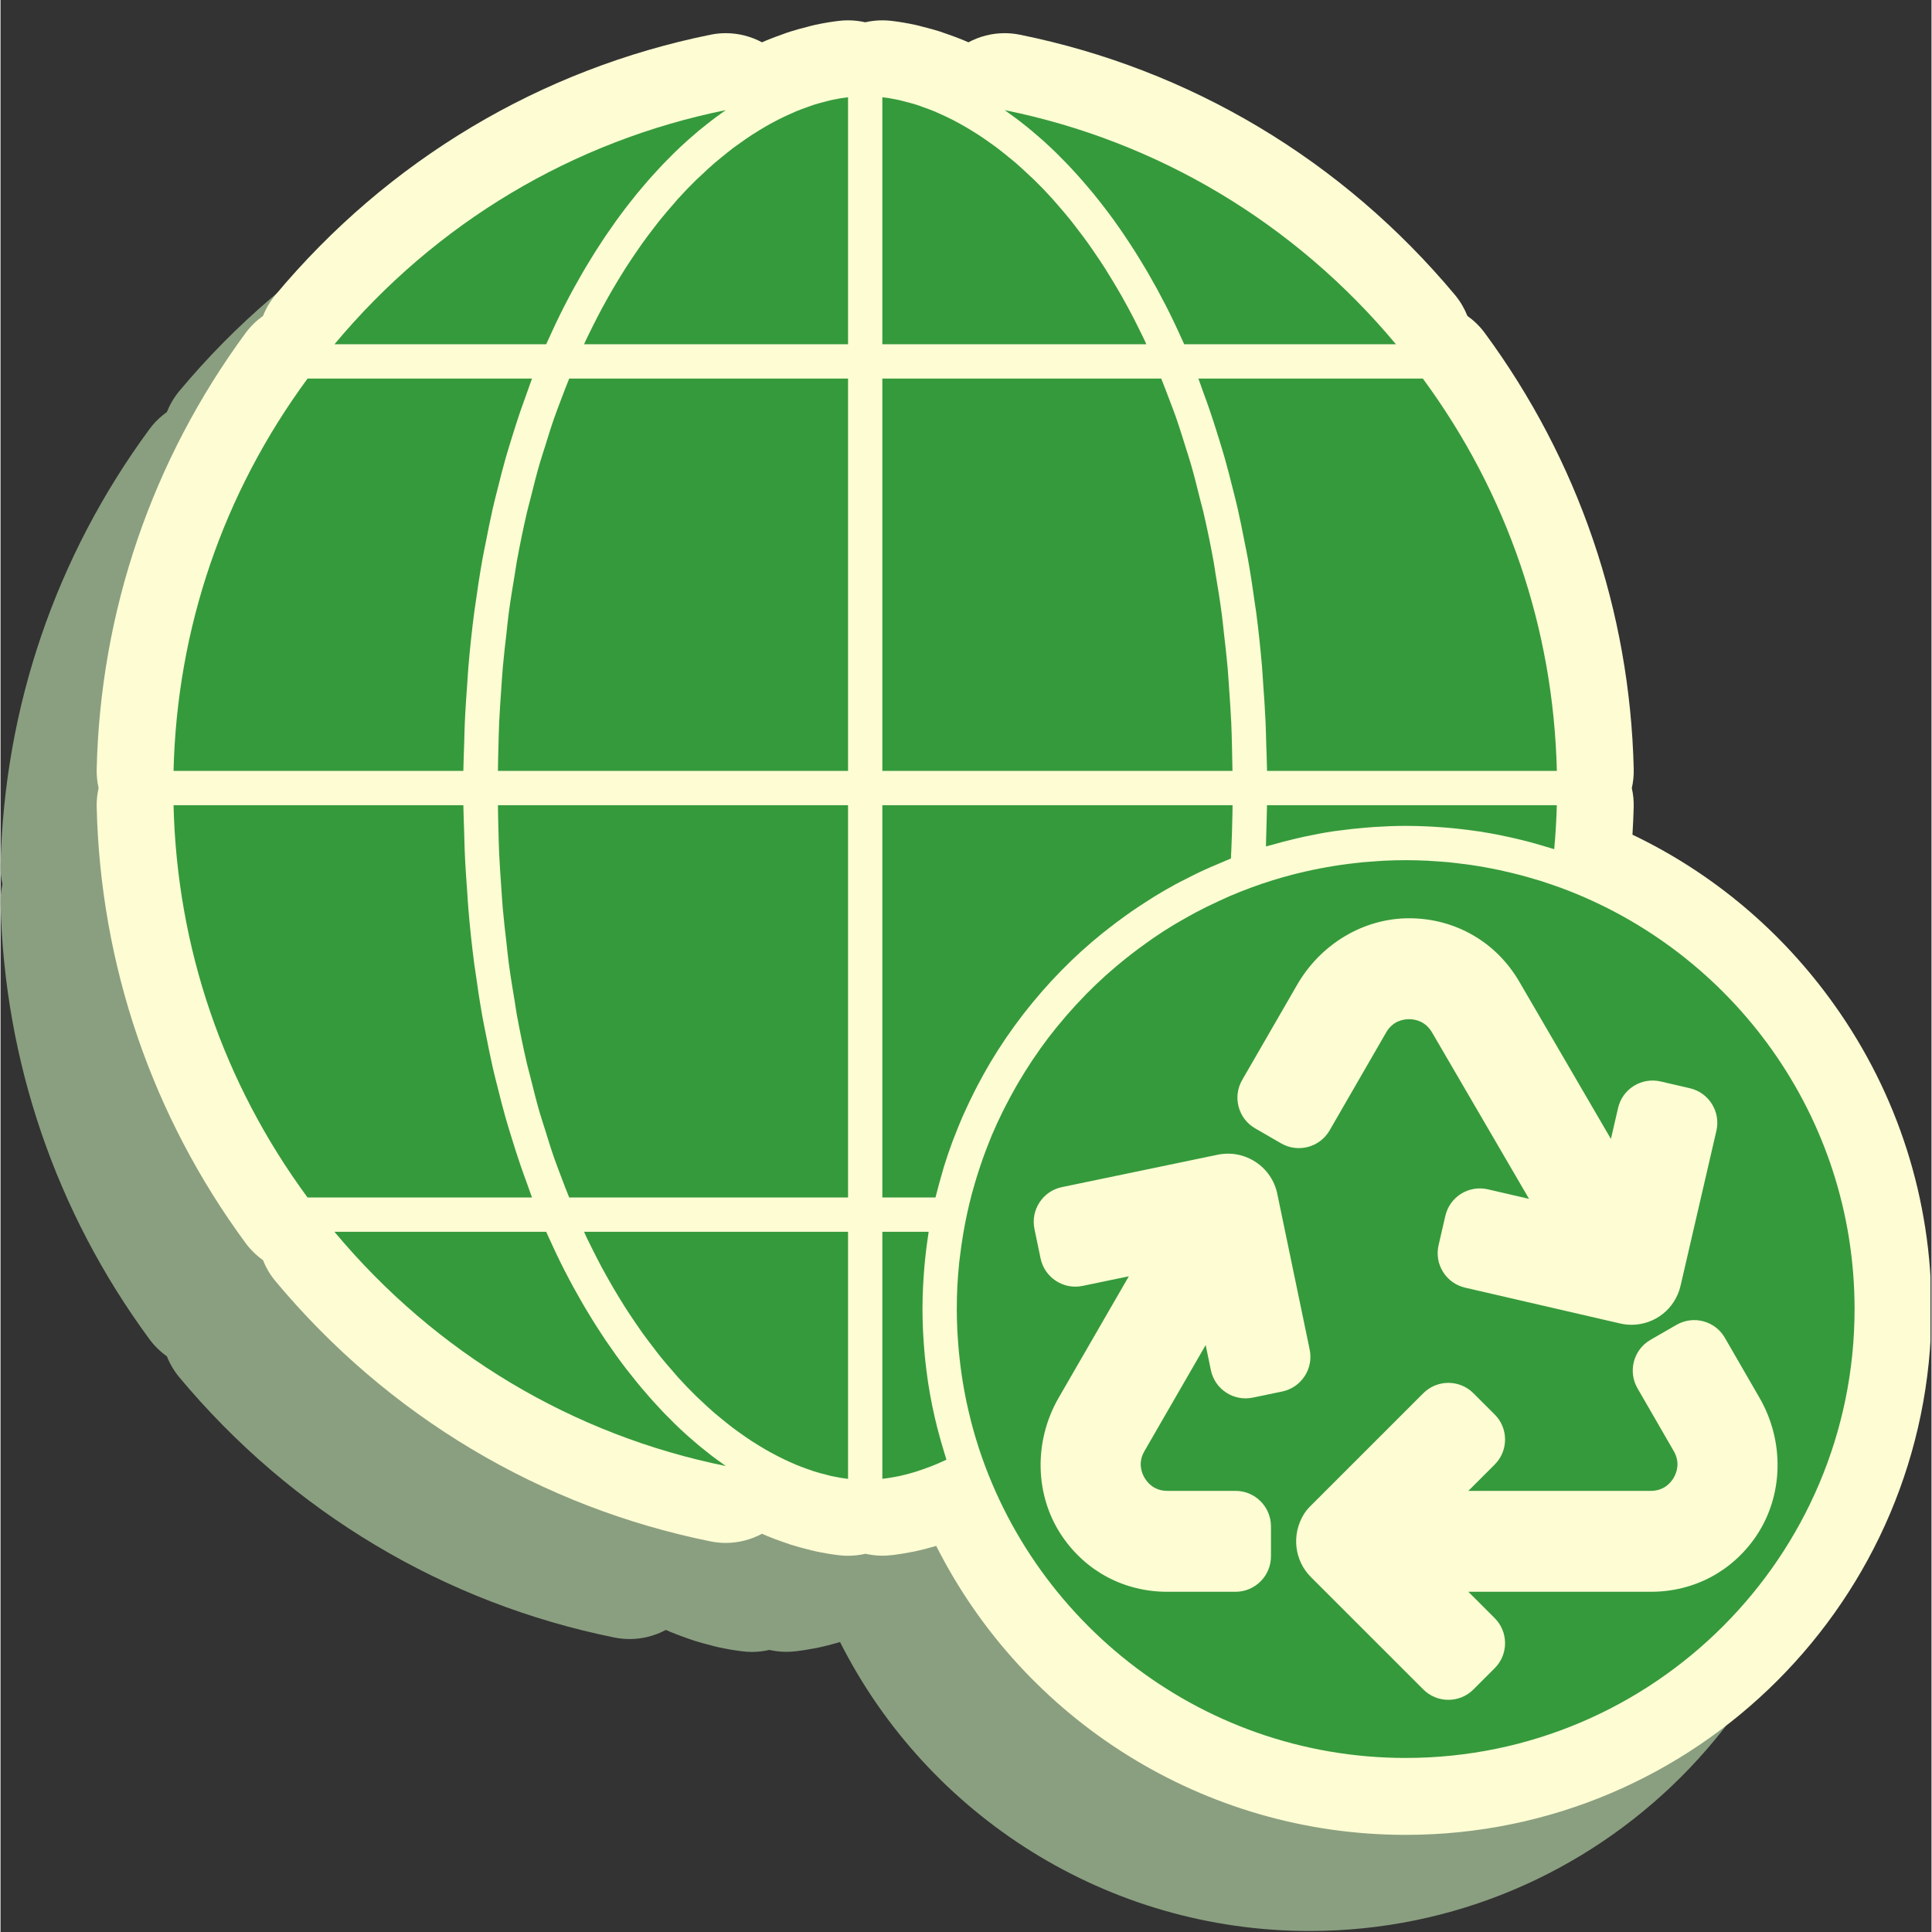
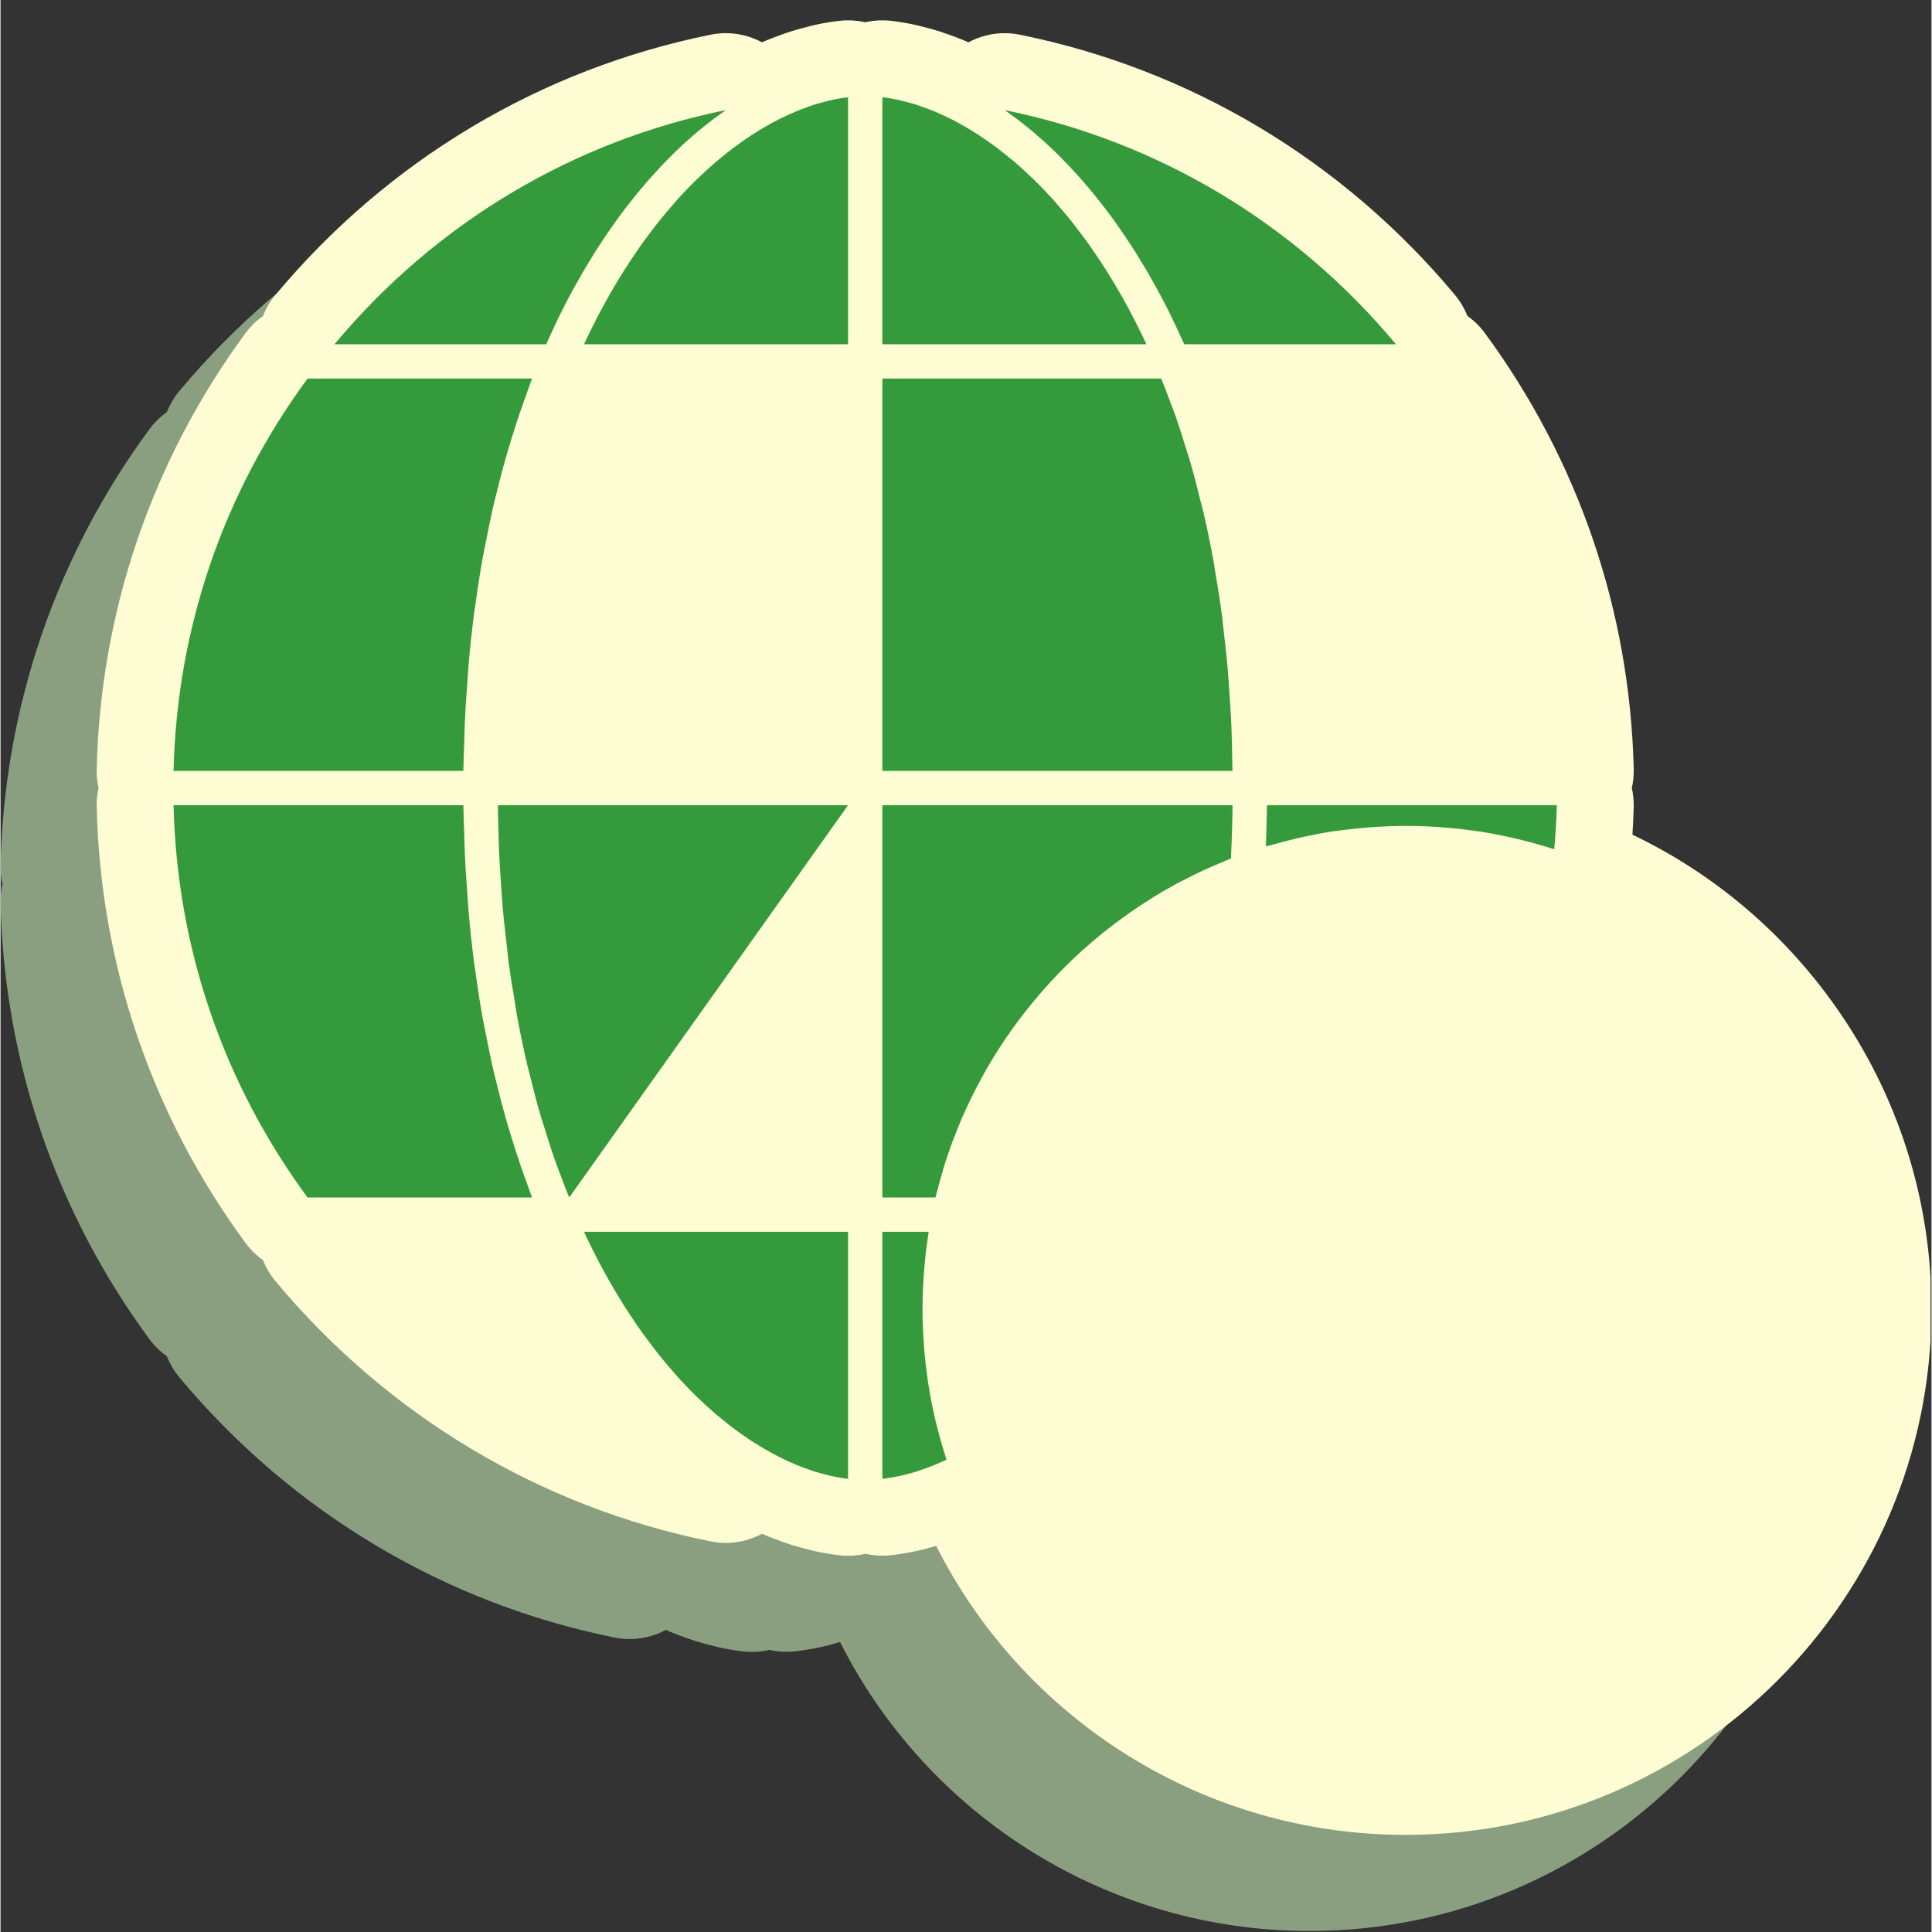
<svg xmlns="http://www.w3.org/2000/svg" width="300" zoomAndPan="magnify" viewBox="0 0 224.88 225" height="300" preserveAspectRatio="xMidYMid meet" version="1.2">
  <rect x="0" y="0" width="224.88" height="225" fill="#333333" stroke="none" />
  <defs>
    <clipPath id="eee473b025">
      <path d="M 0 13 L 214 13 L 214 224.938 L 0 224.938 Z M 0 13 " />
    </clipPath>
    <clipPath id="f91b5aa831">
      <path d="M 11 2.309 L 224.762 2.309 L 224.762 214 L 11 214 Z M 11 2.309 " />
    </clipPath>
  </defs>
  <g id="372384fd57">
    <g clip-rule="nonzero" clip-path="url(#eee473b025)">
      <path style=" stroke:none;fill-rule:nonzero;fill:#8a9f80;fill-opacity:1;" d="M 152.449 224.883 C 128.984 224.883 108.012 211.535 97.77 191.227 C 97.707 191.246 97.641 191.27 97.578 191.285 C 96.785 191.52 96.008 191.715 95.262 191.875 C 95.082 191.914 94.91 191.945 94.738 191.973 C 94.125 192.094 93.5 192.195 92.887 192.273 C 92.777 192.285 92.664 192.301 92.547 192.312 L 92.516 192.316 C 92.184 192.352 91.852 192.371 91.523 192.371 C 90.852 192.371 90.188 192.297 89.539 192.148 C 88.875 192.301 88.195 192.383 87.508 192.383 C 87.164 192.383 86.816 192.363 86.473 192.32 C 85.566 192.215 84.625 192.059 83.664 191.848 C 83.305 191.77 83.02 191.691 82.828 191.641 L 82.758 191.621 C 82.18 191.477 81.551 191.312 80.852 191.094 C 80.555 191 80.25 190.891 79.945 190.781 L 79.77 190.715 C 79.281 190.543 78.691 190.328 78.059 190.07 C 77.867 189.988 77.68 189.902 77.488 189.82 C 76.207 190.504 74.762 190.883 73.27 190.883 C 72.68 190.883 72.082 190.824 71.484 190.703 C 61.629 188.707 52.27 185.09 43.672 179.953 C 35.035 174.797 27.344 168.215 20.816 160.391 C 20.199 159.648 19.719 158.824 19.375 157.953 C 18.605 157.41 17.918 156.742 17.348 155.969 C 6.445 141.152 0.445 123.59 0.004 105.188 C -0.016 104.434 0.062 103.691 0.227 102.973 C 0.062 102.254 -0.016 101.512 0.004 100.758 C 0.445 82.352 6.445 64.793 17.348 49.977 C 17.918 49.199 18.605 48.535 19.375 47.988 C 19.719 47.121 20.199 46.293 20.816 45.551 C 27.344 37.73 35.035 31.148 43.672 25.992 C 52.273 20.855 61.629 17.238 71.488 15.242 C 72.082 15.121 72.68 15.062 73.27 15.062 C 74.762 15.062 76.203 15.438 77.484 16.121 C 77.676 16.039 77.867 15.953 78.059 15.875 C 78.695 15.613 79.285 15.398 79.773 15.227 L 79.934 15.168 C 80.242 15.059 80.551 14.945 80.855 14.852 C 81.543 14.633 82.176 14.469 82.758 14.324 L 82.828 14.305 C 83.02 14.254 83.305 14.172 83.664 14.098 C 84.621 13.887 85.566 13.727 86.473 13.621 C 86.816 13.582 87.164 13.562 87.508 13.562 C 88.184 13.562 88.855 13.641 89.504 13.789 C 90.156 13.641 90.828 13.562 91.504 13.562 C 91.848 13.562 92.191 13.582 92.539 13.621 C 93.441 13.727 94.387 13.887 95.348 14.098 C 95.703 14.172 95.988 14.254 96.176 14.305 L 96.246 14.32 C 96.84 14.469 97.473 14.633 98.164 14.852 C 98.457 14.945 98.762 15.055 99.062 15.164 L 99.238 15.227 C 99.727 15.398 100.316 15.613 100.953 15.875 C 101.145 15.953 101.332 16.039 101.527 16.121 C 102.809 15.438 104.25 15.062 105.742 15.062 C 106.332 15.062 106.93 15.121 107.523 15.242 C 117.379 17.238 126.738 20.855 135.34 25.992 C 143.977 31.148 151.664 37.73 158.195 45.551 C 158.812 46.293 159.293 47.121 159.637 47.992 C 160.402 48.535 161.09 49.199 161.664 49.977 C 172.57 64.793 178.566 82.355 179.008 100.758 C 179.027 101.512 178.949 102.258 178.785 102.98 C 178.949 103.703 179.023 104.453 179.004 105.211 C 178.977 106.258 178.926 107.328 178.859 108.402 C 188.234 112.887 196.297 119.672 202.395 128.254 C 209.781 138.648 213.684 150.887 213.684 163.648 C 213.684 197.414 186.215 224.883 152.449 224.883 " />
    </g>
    <g clip-rule="nonzero" clip-path="url(#f91b5aa831)">
      <path style=" stroke:none;fill-rule:nonzero;fill:#fdfcd3;fill-opacity:1;" d="M 213.59 117.059 C 207.492 108.477 199.43 101.691 190.055 97.207 C 190.121 96.129 190.172 95.062 190.199 94.016 C 190.223 93.258 190.145 92.508 189.98 91.785 C 190.145 91.062 190.223 90.316 190.203 89.562 C 189.762 71.16 183.766 53.598 172.859 38.781 C 172.289 38.004 171.602 37.34 170.836 36.793 C 170.488 35.926 170.008 35.098 169.391 34.355 C 162.859 26.535 155.172 19.953 146.535 14.793 C 137.934 9.656 128.578 6.043 118.719 4.043 C 118.125 3.922 117.527 3.863 116.938 3.863 C 115.445 3.863 114.004 4.242 112.723 4.926 C 112.531 4.844 112.34 4.758 112.148 4.68 C 111.512 4.418 110.926 4.203 110.434 4.031 L 110.258 3.969 C 109.957 3.855 109.656 3.75 109.359 3.656 C 108.668 3.438 108.035 3.273 107.441 3.125 L 107.371 3.109 C 107.184 3.055 106.898 2.977 106.543 2.898 C 105.582 2.691 104.641 2.531 103.734 2.426 C 103.387 2.387 103.043 2.367 102.699 2.367 C 102.023 2.367 101.355 2.445 100.703 2.594 C 100.051 2.445 99.379 2.367 98.703 2.367 C 98.359 2.367 98.016 2.387 97.668 2.426 C 96.766 2.531 95.82 2.691 94.859 2.898 C 94.504 2.977 94.215 3.059 94.023 3.109 L 93.953 3.129 C 93.371 3.273 92.738 3.438 92.051 3.656 C 91.746 3.75 91.438 3.859 91.129 3.973 L 90.973 4.031 C 90.48 4.203 89.891 4.418 89.254 4.68 C 89.066 4.758 88.875 4.844 88.68 4.926 C 87.398 4.242 85.957 3.863 84.465 3.863 C 83.875 3.863 83.277 3.922 82.684 4.043 C 72.828 6.043 63.469 9.656 54.867 14.793 C 46.23 19.953 38.543 26.535 32.012 34.355 C 31.395 35.098 30.914 35.926 30.57 36.793 C 29.805 37.34 29.117 38.004 28.543 38.781 C 17.641 53.598 11.641 71.156 11.199 89.562 C 11.18 90.312 11.258 91.055 11.422 91.777 C 11.258 92.496 11.18 93.238 11.199 93.988 C 11.641 112.395 17.641 129.953 28.543 144.77 C 29.117 145.547 29.805 146.211 30.57 146.758 C 30.914 147.629 31.395 148.453 32.012 149.195 C 38.543 157.02 46.23 163.598 54.867 168.758 C 63.469 173.895 72.828 177.512 82.684 179.508 C 83.277 179.629 83.875 179.688 84.465 179.688 C 85.957 179.688 87.402 179.309 88.684 178.621 C 88.875 178.707 89.062 178.793 89.254 178.871 C 89.887 179.133 90.477 179.348 90.965 179.52 L 91.141 179.582 C 91.445 179.695 91.75 179.801 92.047 179.895 C 92.746 180.117 93.375 180.281 93.953 180.426 L 94.023 180.441 C 94.215 180.496 94.504 180.574 94.859 180.652 C 95.82 180.859 96.766 181.02 97.668 181.125 C 98.016 181.168 98.359 181.184 98.703 181.184 C 99.391 181.184 100.07 181.105 100.734 180.953 C 101.383 181.098 102.047 181.176 102.719 181.176 C 103.047 181.176 103.379 181.156 103.711 181.117 L 103.742 181.117 C 103.859 181.105 103.973 181.09 104.082 181.078 C 104.695 180.996 105.32 180.898 105.938 180.777 C 106.105 180.746 106.281 180.715 106.457 180.68 C 107.203 180.52 107.98 180.324 108.773 180.09 C 108.836 180.07 108.902 180.051 108.969 180.031 C 119.207 200.34 140.18 213.688 163.645 213.688 C 197.41 213.688 224.879 186.219 224.879 152.453 C 224.879 139.691 220.977 127.453 213.59 117.059 " />
    </g>
-     <path style=" stroke:none;fill-rule:nonzero;fill:#359a3c;fill-opacity:1;" d="M 192.195 185.379 L 170.945 185.379 L 174.008 188.441 C 174.789 189.223 175.219 190.258 175.219 191.363 C 175.219 192.465 174.789 193.5 174.008 194.281 L 171.535 196.754 C 170.73 197.559 169.676 197.961 168.617 197.961 C 167.559 197.961 166.504 197.559 165.699 196.754 L 152.602 183.66 C 150.68 181.734 150.336 178.742 151.766 176.379 C 152.027 175.945 152.336 175.613 152.574 175.375 L 165.699 162.254 C 167.309 160.645 169.926 160.645 171.535 162.254 L 174.008 164.727 C 174.789 165.504 175.219 166.543 175.219 167.645 C 175.219 168.75 174.789 169.785 174.008 170.566 L 170.945 173.625 L 192.195 173.625 C 193.746 173.625 194.535 172.66 194.867 172.082 C 195.199 171.508 195.641 170.34 194.867 169 L 190.641 161.68 C 189.504 159.707 190.18 157.176 192.152 156.039 L 195.18 154.293 C 196.137 153.742 197.25 153.594 198.312 153.879 C 199.379 154.164 200.27 154.848 200.82 155.805 L 204.852 162.785 C 207.801 167.895 207.637 174.234 204.438 178.93 C 201.641 183.031 197.18 185.379 192.195 185.379 Z M 133.219 172.082 C 133.551 172.66 134.34 173.625 135.891 173.625 L 143.828 173.625 C 146.105 173.625 147.957 175.48 147.957 177.754 L 147.957 181.25 C 147.957 183.527 146.105 185.379 143.828 185.379 L 135.891 185.379 C 130.906 185.379 126.441 183.031 123.648 178.93 C 120.445 174.234 120.285 167.895 123.23 162.785 L 131.402 148.637 L 126.008 149.758 C 123.777 150.219 121.59 148.781 121.125 146.555 L 120.414 143.133 C 120.191 142.055 120.398 140.949 121.004 140.027 C 121.609 139.105 122.535 138.473 123.617 138.25 L 141.746 134.48 C 143.277 134.16 144.852 134.461 146.164 135.32 C 147.477 136.18 148.379 137.504 148.695 139.039 L 152.465 157.172 C 152.688 158.25 152.48 159.352 151.875 160.273 C 151.27 161.199 150.344 161.828 149.262 162.055 L 145.84 162.766 C 144.758 162.988 143.656 162.781 142.734 162.176 C 141.812 161.57 141.18 160.641 140.957 159.562 L 140.352 156.645 L 133.219 169 C 132.445 170.34 132.887 171.508 133.219 172.082 Z M 144.605 125.77 L 151 114.695 C 153.75 109.926 158.734 106.957 164 106.941 L 164.043 106.941 C 169.41 106.941 174.211 109.711 176.895 114.359 L 187.547 132.641 L 188.379 129.039 C 188.625 127.965 189.277 127.051 190.215 126.465 C 191.152 125.883 192.258 125.699 193.332 125.945 L 196.738 126.734 C 198.957 127.246 200.344 129.469 199.832 131.688 L 195.66 149.727 C 195.039 152.41 192.688 154.285 189.938 154.285 C 189.488 154.285 189.043 154.23 188.609 154.129 L 170.566 149.961 C 169.492 149.711 168.578 149.059 167.996 148.125 C 167.41 147.188 167.227 146.082 167.477 145.008 L 168.262 141.602 C 168.512 140.527 169.164 139.613 170.098 139.027 C 171.035 138.445 172.145 138.262 173.215 138.508 L 178.012 139.617 L 166.727 120.258 C 165.941 118.898 164.707 118.695 164.043 118.695 C 163.375 118.695 162.145 118.895 161.371 120.238 L 154.785 131.648 C 153.648 133.617 151.117 134.297 149.145 133.16 L 146.117 131.41 C 145.16 130.859 144.477 129.969 144.191 128.902 C 143.906 127.84 144.055 126.727 144.605 125.77 Z M 181.684 103.383 C 181.531 103.328 181.379 103.281 181.227 103.223 C 180.617 103.008 180.004 102.797 179.383 102.598 C 179.129 102.52 178.875 102.445 178.621 102.371 C 178.09 102.211 177.559 102.059 177.02 101.918 C 176.73 101.84 176.438 101.77 176.145 101.695 C 175.637 101.57 175.125 101.453 174.609 101.34 C 174.301 101.273 173.992 101.211 173.68 101.152 C 173.172 101.051 172.66 100.961 172.145 100.875 C 171.832 100.824 171.516 100.773 171.203 100.727 C 170.68 100.652 170.152 100.586 169.625 100.527 C 169.316 100.492 169.012 100.453 168.703 100.422 C 168.133 100.367 167.559 100.328 166.984 100.293 C 166.715 100.277 166.449 100.25 166.184 100.238 C 165.34 100.199 164.496 100.176 163.645 100.176 C 162.805 100.176 161.973 100.199 161.141 100.238 C 160.879 100.25 160.621 100.273 160.359 100.289 C 159.785 100.324 159.211 100.367 158.641 100.418 C 158.348 100.449 158.059 100.48 157.766 100.516 C 157.223 100.574 156.684 100.645 156.145 100.719 C 155.855 100.762 155.57 100.805 155.289 100.852 C 154.73 100.941 154.176 101.043 153.621 101.148 C 153.371 101.199 153.117 101.246 152.867 101.297 C 152.234 101.43 151.609 101.578 150.984 101.73 C 150.824 101.773 150.66 101.809 150.496 101.852 C 148.871 102.273 147.277 102.77 145.719 103.344 C 144.848 103.66 143.988 104.004 143.141 104.367 C 142.727 104.547 142.316 104.738 141.91 104.926 C 141.41 105.156 140.914 105.391 140.422 105.633 C 140.008 105.84 139.594 106.051 139.184 106.27 C 138.652 106.555 138.129 106.848 137.609 107.148 C 137.281 107.34 136.945 107.523 136.621 107.719 C 135.812 108.207 135.023 108.719 134.25 109.25 C 133.984 109.43 133.73 109.621 133.469 109.805 C 132.883 110.219 132.309 110.645 131.742 111.082 C 131.496 111.273 131.254 111.461 131.012 111.656 C 130.34 112.195 129.68 112.746 129.039 113.316 C 128.941 113.402 128.84 113.488 128.742 113.574 C 127.953 114.285 127.188 115.016 126.441 115.77 C 126.398 115.812 126.359 115.859 126.32 115.902 C 125.629 116.605 124.965 117.328 124.316 118.07 C 124.215 118.184 124.113 118.301 124.016 118.418 C 123.359 119.176 122.727 119.953 122.113 120.75 L 122.055 120.824 C 120.777 122.508 119.602 124.266 118.527 126.094 C 118.43 126.262 118.332 126.434 118.234 126.605 C 117.809 127.348 117.402 128.105 117.012 128.871 C 116.918 129.055 116.82 129.234 116.73 129.422 C 116.277 130.332 115.852 131.258 115.453 132.199 C 115.395 132.34 115.344 132.48 115.285 132.621 C 114.969 133.391 114.668 134.172 114.387 134.965 C 114.258 135.32 114.141 135.684 114.02 136.047 C 113.82 136.645 113.633 137.246 113.457 137.852 C 113.344 138.242 113.23 138.629 113.125 139.02 C 112.926 139.766 112.75 140.516 112.582 141.273 C 112.223 142.926 111.941 144.613 111.738 146.324 C 111.711 146.59 111.664 146.855 111.637 147.121 L 111.633 147.203 C 111.547 148.059 111.48 148.918 111.434 149.781 C 111.391 150.664 111.367 151.555 111.367 152.453 L 111.367 152.457 C 111.367 153.297 111.395 154.137 111.43 154.969 C 111.445 155.223 111.465 155.473 111.48 155.727 C 111.52 156.316 111.559 156.902 111.617 157.484 C 111.641 157.762 111.676 158.035 111.707 158.312 C 111.77 158.879 111.84 159.445 111.922 160.012 C 111.957 160.27 112 160.527 112.039 160.785 C 112.137 161.383 112.242 161.977 112.359 162.566 C 112.402 162.781 112.441 162.992 112.484 163.207 C 112.629 163.891 112.789 164.57 112.957 165.242 C 112.984 165.355 113.012 165.469 113.039 165.582 C 118.879 188.074 139.352 204.73 163.645 204.73 C 192.473 204.73 215.922 181.277 215.922 152.453 C 215.922 129.961 201.648 110.746 181.684 103.383 " />
    <path style=" stroke:none;fill-rule:nonzero;fill:#359a3c;fill-opacity:1;" d="M 96.141 11.812 C 95.68 11.93 95.219 12.047 94.746 12.195 C 94.484 12.277 94.219 12.383 93.953 12.477 C 93.527 12.625 93.105 12.781 92.676 12.957 C 92.387 13.078 92.102 13.207 91.812 13.34 C 91.395 13.527 90.977 13.727 90.555 13.941 C 90.258 14.094 89.957 14.254 89.656 14.418 C 89.242 14.648 88.82 14.895 88.398 15.152 C 88.098 15.336 87.797 15.52 87.492 15.719 C 87.066 15.996 86.637 16.297 86.211 16.602 C 85.914 16.812 85.617 17.016 85.32 17.238 C 84.871 17.582 84.422 17.949 83.969 18.316 C 83.699 18.543 83.426 18.754 83.156 18.988 C 82.625 19.445 82.098 19.938 81.574 20.438 C 81.383 20.617 81.191 20.781 81 20.969 C 80.289 21.664 79.582 22.402 78.879 23.176 C 78.699 23.375 78.523 23.594 78.344 23.801 C 77.824 24.391 77.305 24.996 76.793 25.633 C 76.535 25.949 76.285 26.293 76.027 26.621 C 75.598 27.18 75.168 27.742 74.746 28.332 C 74.473 28.715 74.203 29.113 73.934 29.508 C 73.539 30.086 73.145 30.672 72.758 31.281 C 72.484 31.711 72.215 32.152 71.945 32.594 C 71.57 33.211 71.199 33.844 70.832 34.488 C 70.57 34.953 70.309 35.426 70.047 35.91 C 69.688 36.578 69.332 37.27 68.98 37.973 C 68.734 38.461 68.488 38.953 68.246 39.461 C 68.148 39.664 68.055 39.887 67.961 40.094 L 98.703 40.094 L 98.703 11.324 C 98.07 11.398 97.422 11.508 96.766 11.652 C 96.559 11.695 96.348 11.762 96.141 11.812 " />
    <path style=" stroke:none;fill-rule:nonzero;fill:#359a3c;fill-opacity:1;" d="M 61.355 137.941 C 61.078 137.191 60.805 136.434 60.543 135.668 C 60.184 134.613 59.84 133.539 59.508 132.457 C 59.273 131.688 59.035 130.926 58.812 130.145 C 58.492 129.008 58.195 127.848 57.906 126.684 C 57.719 125.926 57.52 125.18 57.344 124.41 C 57.051 123.129 56.793 121.82 56.535 120.508 C 56.402 119.828 56.254 119.164 56.133 118.473 C 55.816 116.703 55.543 114.902 55.293 113.078 C 55.258 112.828 55.211 112.586 55.18 112.336 C 54.906 110.25 54.68 108.133 54.496 105.98 C 54.438 105.328 54.406 104.66 54.359 104 C 54.25 102.492 54.141 100.977 54.074 99.438 C 54.035 98.59 54.02 97.727 53.996 96.871 C 53.965 95.836 53.914 94.82 53.902 93.773 L 20.152 93.773 C 20.551 110.363 25.922 126.098 35.758 139.461 L 61.898 139.461 C 61.707 138.965 61.543 138.445 61.355 137.941 " />
    <path style=" stroke:none;fill-rule:nonzero;fill:#359a3c;fill-opacity:1;" d="M 53.996 86.684 C 54.02 85.828 54.035 84.965 54.074 84.117 C 54.141 82.574 54.25 81.059 54.359 79.547 C 54.406 78.891 54.438 78.223 54.496 77.57 C 54.68 75.422 54.906 73.301 55.18 71.219 C 55.211 70.969 55.258 70.734 55.289 70.488 C 55.539 68.66 55.816 66.852 56.133 65.078 C 56.254 64.391 56.402 63.727 56.535 63.047 C 56.793 61.734 57.051 60.422 57.344 59.141 C 57.52 58.371 57.719 57.625 57.906 56.871 C 58.195 55.703 58.492 54.547 58.812 53.406 C 59.035 52.629 59.273 51.863 59.508 51.098 C 59.84 50.012 60.184 48.941 60.543 47.883 C 60.809 47.117 61.078 46.359 61.355 45.609 C 61.543 45.109 61.707 44.586 61.898 44.09 L 35.758 44.09 C 25.922 57.453 20.551 73.188 20.152 89.777 L 53.902 89.777 C 53.914 88.734 53.965 87.715 53.996 86.684 " />
    <path style=" stroke:none;fill-rule:nonzero;fill:#359a3c;fill-opacity:1;" d="M 109.852 168.973 C 109.625 168.238 109.418 167.5 109.223 166.758 C 109.184 166.613 109.145 166.469 109.105 166.324 C 108.898 165.504 108.703 164.676 108.535 163.848 L 108.516 163.762 C 108.332 162.879 108.176 161.992 108.039 161.102 C 108.02 160.965 108 160.832 107.98 160.695 C 107.875 159.977 107.785 159.258 107.707 158.535 C 107.68 158.277 107.652 158.023 107.629 157.766 C 107.57 157.129 107.523 156.492 107.484 155.852 C 107.469 155.594 107.449 155.34 107.438 155.082 C 107.398 154.207 107.371 153.332 107.371 152.453 C 107.371 151.578 107.398 150.707 107.438 149.836 C 107.453 149.555 107.473 149.273 107.488 148.992 C 107.527 148.391 107.57 147.789 107.625 147.191 C 107.652 146.891 107.684 146.594 107.715 146.297 C 107.785 145.648 107.867 145.004 107.961 144.363 C 107.992 144.156 108.016 143.949 108.051 143.742 C 108.062 143.645 108.074 143.551 108.09 143.457 L 102.699 143.457 L 102.699 172.219 C 102.781 172.211 102.863 172.203 102.945 172.191 C 103.383 172.137 103.824 172.066 104.27 171.977 C 104.379 171.957 104.484 171.941 104.594 171.918 C 105.145 171.801 105.695 171.66 106.25 171.496 C 106.398 171.453 106.543 171.402 106.691 171.359 C 107.117 171.223 107.547 171.078 107.977 170.914 C 108.148 170.852 108.324 170.785 108.496 170.719 C 108.984 170.523 109.477 170.312 109.969 170.082 C 110.035 170.051 110.098 170.027 110.164 169.996 C 110.09 169.762 110.023 169.531 109.949 169.297 C 109.914 169.188 109.883 169.078 109.852 168.973 " />
    <path style=" stroke:none;fill-rule:nonzero;fill:#359a3c;fill-opacity:1;" d="M 68.246 144.094 C 68.488 144.598 68.734 145.09 68.98 145.578 C 69.332 146.281 69.688 146.977 70.047 147.648 C 70.309 148.125 70.57 148.598 70.832 149.059 C 71.199 149.711 71.57 150.344 71.949 150.965 C 72.215 151.402 72.484 151.844 72.754 152.266 C 73.145 152.879 73.543 153.469 73.938 154.051 C 74.207 154.441 74.473 154.84 74.746 155.219 C 75.172 155.812 75.605 156.379 76.039 156.941 C 76.289 157.266 76.535 157.602 76.789 157.918 C 77.309 158.562 77.836 159.176 78.363 159.773 C 78.535 159.973 78.707 160.184 78.879 160.375 C 79.582 161.152 80.289 161.887 81.004 162.586 C 81.188 162.766 81.371 162.922 81.551 163.098 C 82.086 163.605 82.621 164.102 83.156 164.566 C 83.426 164.797 83.695 165.008 83.961 165.227 C 84.418 165.602 84.871 165.973 85.324 166.312 C 85.617 166.535 85.91 166.742 86.203 166.949 C 86.637 167.254 87.066 167.555 87.496 167.836 C 87.797 168.031 88.098 168.215 88.398 168.398 C 88.82 168.656 89.238 168.902 89.66 169.133 C 89.961 169.297 90.258 169.461 90.555 169.609 C 90.977 169.824 91.395 170.023 91.812 170.215 C 92.102 170.344 92.387 170.477 92.676 170.594 C 93.105 170.773 93.531 170.926 93.957 171.078 C 94.219 171.172 94.488 171.273 94.746 171.355 C 95.219 171.504 95.68 171.625 96.137 171.738 C 96.348 171.789 96.559 171.855 96.766 171.902 C 97.422 172.043 98.07 172.156 98.703 172.23 L 98.703 143.457 L 67.961 143.457 C 68.055 143.668 68.148 143.887 68.246 144.094 " />
-     <path style=" stroke:none;fill-rule:nonzero;fill:#359a3c;fill-opacity:1;" d="M 83.219 169.832 C 83.043 169.699 82.867 169.566 82.691 169.434 C 82.387 169.195 82.086 168.957 81.785 168.711 C 81.621 168.578 81.457 168.449 81.293 168.312 C 80.945 168.023 80.602 167.723 80.262 167.422 C 80.145 167.32 80.031 167.223 79.918 167.121 C 79.465 166.715 79.016 166.293 78.57 165.859 C 78.465 165.758 78.363 165.648 78.258 165.547 C 77.918 165.211 77.574 164.867 77.238 164.52 C 77.082 164.355 76.93 164.188 76.773 164.023 C 76.488 163.719 76.203 163.414 75.922 163.098 C 75.758 162.914 75.594 162.73 75.434 162.543 C 75.156 162.23 74.883 161.91 74.609 161.582 C 74.453 161.398 74.297 161.215 74.145 161.023 C 73.848 160.664 73.555 160.293 73.266 159.922 C 73.141 159.762 73.016 159.609 72.891 159.449 C 72.48 158.914 72.074 158.367 71.672 157.812 C 71.621 157.738 71.566 157.66 71.516 157.586 C 71.168 157.102 70.824 156.609 70.484 156.109 C 70.355 155.91 70.223 155.711 70.09 155.512 C 69.832 155.121 69.578 154.73 69.324 154.332 C 69.18 154.105 69.039 153.875 68.895 153.645 C 68.656 153.254 68.418 152.863 68.18 152.469 C 68.043 152.234 67.906 152.004 67.766 151.766 C 67.523 151.344 67.281 150.914 67.039 150.48 C 66.922 150.27 66.801 150.059 66.684 149.844 C 66.355 149.242 66.035 148.633 65.719 148.016 C 65.695 147.969 65.668 147.922 65.645 147.875 C 65.305 147.211 64.977 146.539 64.652 145.855 C 64.543 145.633 64.441 145.406 64.34 145.184 C 64.121 144.719 63.902 144.246 63.691 143.77 C 63.645 143.664 63.594 143.562 63.547 143.457 L 38.891 143.457 C 50.738 157.652 66.703 167.133 84.461 170.73 C 84.352 170.652 84.242 170.57 84.137 170.496 C 83.828 170.277 83.523 170.059 83.219 169.832 " />
    <path style=" stroke:none;fill-rule:nonzero;fill:#359a3c;fill-opacity:1;" d="M 147.461 95.211 C 147.445 96.012 147.426 96.805 147.395 97.605 C 147.387 97.93 147.383 98.25 147.371 98.574 C 147.57 98.516 147.77 98.477 147.969 98.418 C 148.891 98.148 149.824 97.906 150.766 97.684 C 151.094 97.605 151.418 97.527 151.75 97.457 C 152.906 97.207 154.074 96.984 155.258 96.805 C 155.465 96.777 155.672 96.758 155.879 96.727 C 156.898 96.586 157.922 96.477 158.957 96.391 C 159.289 96.363 159.625 96.336 159.961 96.312 C 161.18 96.234 162.406 96.18 163.645 96.18 C 164.52 96.18 165.391 96.207 166.262 96.246 C 166.52 96.258 166.777 96.273 167.035 96.289 C 167.668 96.328 168.301 96.375 168.934 96.434 C 169.191 96.461 169.453 96.484 169.715 96.512 C 170.441 96.59 171.172 96.684 171.895 96.789 C 172.02 96.809 172.148 96.82 172.273 96.84 C 173.133 96.973 173.98 97.125 174.828 97.301 C 175.016 97.336 175.203 97.383 175.391 97.422 C 176.043 97.559 176.699 97.711 177.348 97.875 C 177.594 97.934 177.836 98 178.078 98.062 C 178.703 98.23 179.328 98.406 179.949 98.598 C 180.148 98.656 180.352 98.715 180.551 98.777 C 180.684 98.82 180.812 98.852 180.941 98.895 C 181.102 97.16 181.203 95.449 181.246 93.773 L 147.496 93.773 C 147.492 94.254 147.469 94.73 147.461 95.211 " />
    <path style=" stroke:none;fill-rule:nonzero;fill:#359a3c;fill-opacity:1;" d="M 112.398 129.25 C 112.734 128.512 113.086 127.781 113.453 127.059 C 113.562 126.844 113.672 126.625 113.785 126.41 C 114.246 125.535 114.723 124.672 115.227 123.824 C 115.25 123.781 115.277 123.734 115.305 123.688 C 116.441 121.785 117.691 119.957 119.039 118.207 C 119.094 118.133 119.152 118.059 119.211 117.984 C 119.82 117.203 120.445 116.441 121.094 115.691 C 121.188 115.582 121.281 115.477 121.375 115.367 C 122.051 114.598 122.746 113.844 123.465 113.109 C 123.5 113.07 123.535 113.035 123.57 113 C 125.07 111.473 126.656 110.035 128.32 108.691 C 128.559 108.5 128.801 108.312 129.043 108.125 C 129.609 107.68 130.184 107.246 130.766 106.828 C 131.078 106.598 131.391 106.375 131.711 106.152 C 132.254 105.777 132.805 105.418 133.363 105.059 C 133.695 104.844 134.027 104.625 134.363 104.418 C 135.184 103.914 136.016 103.434 136.859 102.973 C 137.266 102.75 137.684 102.551 138.098 102.34 C 138.598 102.082 139.098 101.824 139.609 101.582 C 140.07 101.363 140.539 101.156 141.008 100.949 C 141.5 100.734 141.996 100.523 142.496 100.316 C 142.766 100.211 143.023 100.086 143.293 99.98 C 143.312 99.609 143.328 99.234 143.344 98.863 C 143.402 97.504 143.445 96.145 143.469 94.789 C 143.477 94.449 143.48 94.113 143.484 93.773 L 102.699 93.773 L 102.699 139.461 L 108.883 139.461 C 108.926 139.281 108.984 139.105 109.027 138.926 C 109.188 138.281 109.359 137.648 109.543 137.02 C 109.648 136.648 109.746 136.273 109.859 135.906 C 110.16 134.934 110.484 133.969 110.836 133.02 C 110.914 132.805 111.004 132.598 111.086 132.383 C 111.387 131.598 111.703 130.82 112.035 130.051 C 112.152 129.785 112.277 129.52 112.398 129.25 " />
-     <path style=" stroke:none;fill-rule:nonzero;fill:#359a3c;fill-opacity:1;" d="M 65.309 46.461 C 65.039 47.184 64.754 47.898 64.5 48.633 C 64.117 49.719 63.777 50.84 63.43 51.953 C 63.215 52.641 62.984 53.32 62.781 54.02 C 62.395 55.355 62.051 56.73 61.711 58.105 C 61.586 58.613 61.438 59.109 61.32 59.621 C 60.879 61.527 60.477 63.473 60.117 65.449 C 60.039 65.887 59.98 66.344 59.906 66.785 C 59.645 68.336 59.391 69.895 59.176 71.488 C 59.078 72.238 59.008 73.008 58.922 73.766 C 58.77 75.082 58.613 76.395 58.496 77.738 C 58.418 78.605 58.371 79.492 58.309 80.371 C 58.219 81.633 58.129 82.898 58.07 84.184 C 58.031 85.129 58.012 86.09 57.984 87.047 C 57.961 87.953 57.938 88.863 57.93 89.777 L 98.703 89.777 L 98.703 44.09 L 66.23 44.09 C 65.91 44.871 65.609 45.664 65.309 46.461 " />
    <path style=" stroke:none;fill-rule:nonzero;fill:#359a3c;fill-opacity:1;" d="M 143.418 87.047 C 143.395 86.09 143.375 85.129 143.332 84.184 C 143.273 82.895 143.18 81.633 143.094 80.367 C 143.031 79.492 142.984 78.602 142.906 77.738 C 142.789 76.395 142.633 75.078 142.48 73.762 C 142.395 73.004 142.324 72.234 142.223 71.488 C 142.012 69.891 141.758 68.328 141.492 66.77 C 141.418 66.332 141.363 65.883 141.285 65.449 C 140.926 63.473 140.527 61.527 140.082 59.621 C 139.961 59.109 139.816 58.617 139.691 58.109 C 139.352 56.73 139.008 55.355 138.621 54.02 C 138.418 53.32 138.188 52.641 137.977 51.953 C 137.629 50.84 137.285 49.719 136.906 48.633 C 136.648 47.895 136.363 47.184 136.094 46.461 C 135.793 45.664 135.492 44.871 135.176 44.09 L 102.699 44.09 L 102.699 89.777 L 143.473 89.777 C 143.461 88.863 143.445 87.953 143.418 87.047 " />
    <path style=" stroke:none;fill-rule:nonzero;fill:#359a3c;fill-opacity:1;" d="M 63.691 39.781 C 63.902 39.309 64.117 38.84 64.336 38.375 C 64.441 38.148 64.543 37.918 64.652 37.695 C 64.977 37.012 65.309 36.34 65.645 35.676 C 65.664 35.637 65.684 35.602 65.707 35.562 C 66.027 34.934 66.355 34.312 66.688 33.703 C 66.801 33.496 66.918 33.293 67.031 33.09 C 67.273 32.648 67.52 32.211 67.77 31.781 C 67.906 31.547 68.039 31.32 68.176 31.094 C 68.414 30.691 68.656 30.293 68.902 29.902 C 69.039 29.676 69.18 29.449 69.32 29.227 C 69.578 28.82 69.84 28.422 70.105 28.023 C 70.23 27.832 70.355 27.641 70.48 27.453 C 70.832 26.938 71.184 26.434 71.539 25.934 C 71.582 25.871 71.625 25.809 71.672 25.746 C 72.074 25.184 72.484 24.637 72.898 24.098 C 73.012 23.949 73.129 23.805 73.242 23.656 C 73.543 23.273 73.844 22.895 74.148 22.52 C 74.301 22.34 74.449 22.16 74.602 21.98 C 74.879 21.648 75.16 21.32 75.441 20.996 C 75.598 20.816 75.754 20.641 75.914 20.465 C 76.203 20.141 76.496 19.824 76.789 19.512 C 76.938 19.355 77.086 19.195 77.234 19.039 C 77.582 18.676 77.938 18.32 78.289 17.973 C 78.383 17.883 78.473 17.789 78.566 17.699 C 79.016 17.262 79.469 16.836 79.926 16.426 C 80.027 16.336 80.129 16.25 80.23 16.16 C 80.586 15.844 80.941 15.535 81.301 15.234 C 81.457 15.105 81.613 14.98 81.77 14.852 C 82.078 14.602 82.391 14.352 82.703 14.113 C 82.871 13.984 83.039 13.855 83.211 13.73 C 83.523 13.496 83.836 13.27 84.148 13.047 C 84.254 12.977 84.359 12.895 84.461 12.824 C 66.703 16.422 50.738 25.898 38.891 40.094 L 63.547 40.094 C 63.594 39.988 63.645 39.887 63.691 39.781 " />
-     <path style=" stroke:none;fill-rule:nonzero;fill:#359a3c;fill-opacity:1;" d="M 140.051 45.625 C 140.328 46.367 140.598 47.113 140.855 47.867 C 141.219 48.934 141.566 50.02 141.898 51.109 C 142.133 51.871 142.367 52.629 142.586 53.398 C 142.91 54.543 143.207 55.707 143.5 56.879 C 143.688 57.629 143.883 58.375 144.059 59.137 C 144.352 60.422 144.613 61.738 144.871 63.055 C 145 63.73 145.148 64.391 145.27 65.074 C 145.586 66.855 145.863 68.664 146.113 70.496 C 146.148 70.738 146.191 70.973 146.223 71.215 C 146.496 73.297 146.723 75.418 146.91 77.57 C 146.965 78.219 146.996 78.891 147.043 79.547 C 147.156 81.059 147.262 82.574 147.328 84.117 C 147.367 84.965 147.383 85.824 147.406 86.68 C 147.438 87.711 147.488 88.73 147.5 89.777 L 181.25 89.777 C 180.852 73.188 175.48 57.453 165.645 44.09 L 139.504 44.09 C 139.699 44.594 139.867 45.117 140.051 45.625 " />
    <path style=" stroke:none;fill-rule:nonzero;fill:#359a3c;fill-opacity:1;" d="M 133.156 39.461 C 132.914 38.953 132.668 38.461 132.422 37.973 C 132.07 37.27 131.719 36.578 131.355 35.91 C 131.098 35.426 130.832 34.953 130.57 34.484 C 130.203 33.844 129.832 33.215 129.457 32.598 C 129.188 32.152 128.918 31.711 128.645 31.277 C 128.258 30.672 127.863 30.086 127.469 29.508 C 127.199 29.113 126.93 28.715 126.656 28.332 C 126.234 27.742 125.805 27.18 125.375 26.625 C 125.121 26.293 124.867 25.949 124.609 25.629 C 124.098 24.996 123.582 24.398 123.066 23.805 C 122.883 23.602 122.703 23.375 122.52 23.176 C 121.82 22.398 121.113 21.664 120.402 20.969 C 120.215 20.781 120.023 20.617 119.832 20.441 C 119.305 19.938 118.777 19.445 118.246 18.988 C 117.977 18.754 117.707 18.543 117.434 18.32 C 116.98 17.949 116.531 17.582 116.078 17.238 C 115.785 17.016 115.488 16.812 115.195 16.602 C 114.766 16.297 114.34 15.996 113.91 15.719 C 113.605 15.52 113.305 15.336 113.004 15.152 C 112.582 14.895 112.164 14.648 111.742 14.418 C 111.445 14.254 111.148 14.094 110.848 13.941 C 110.426 13.727 110.008 13.527 109.59 13.34 C 109.301 13.207 109.016 13.078 108.73 12.957 C 108.301 12.781 107.871 12.625 107.449 12.477 C 107.184 12.383 106.918 12.277 106.656 12.195 C 106.184 12.047 105.723 11.93 105.262 11.812 C 105.055 11.762 104.844 11.695 104.637 11.652 C 103.98 11.508 103.332 11.398 102.699 11.324 L 102.699 40.094 L 133.445 40.094 C 133.348 39.887 133.254 39.664 133.156 39.461 " />
-     <path style=" stroke:none;fill-rule:nonzero;fill:#359a3c;fill-opacity:1;" d="M 57.984 96.504 C 58.012 97.461 58.027 98.426 58.07 99.371 C 58.129 100.656 58.219 101.918 58.309 103.184 C 58.371 104.059 58.418 104.949 58.496 105.816 C 58.613 107.16 58.77 108.473 58.922 109.789 C 59.008 110.547 59.078 111.316 59.176 112.062 C 59.391 113.66 59.645 115.227 59.91 116.781 C 59.984 117.219 60.039 117.668 60.117 118.102 C 60.477 120.082 60.879 122.023 61.32 123.93 C 61.438 124.441 61.586 124.93 61.711 125.438 C 62.051 126.816 62.395 128.191 62.781 129.535 C 62.984 130.234 63.215 130.91 63.43 131.598 C 63.773 132.715 64.117 133.832 64.5 134.918 C 64.754 135.656 65.039 136.367 65.309 137.09 C 65.609 137.887 65.91 138.68 66.23 139.461 L 98.703 139.461 L 98.703 93.773 L 57.93 93.773 C 57.938 94.691 57.961 95.602 57.984 96.504 " />
+     <path style=" stroke:none;fill-rule:nonzero;fill:#359a3c;fill-opacity:1;" d="M 57.984 96.504 C 58.012 97.461 58.027 98.426 58.07 99.371 C 58.129 100.656 58.219 101.918 58.309 103.184 C 58.371 104.059 58.418 104.949 58.496 105.816 C 58.613 107.16 58.77 108.473 58.922 109.789 C 59.008 110.547 59.078 111.316 59.176 112.062 C 59.391 113.66 59.645 115.227 59.91 116.781 C 59.984 117.219 60.039 117.668 60.117 118.102 C 60.477 120.082 60.879 122.023 61.32 123.93 C 61.438 124.441 61.586 124.93 61.711 125.438 C 62.051 126.816 62.395 128.191 62.781 129.535 C 62.984 130.234 63.215 130.91 63.43 131.598 C 63.773 132.715 64.117 133.832 64.5 134.918 C 64.754 135.656 65.039 136.367 65.309 137.09 C 65.609 137.887 65.91 138.68 66.23 139.461 L 98.703 93.773 L 57.93 93.773 C 57.938 94.691 57.961 95.602 57.984 96.504 " />
    <path style=" stroke:none;fill-rule:nonzero;fill:#359a3c;fill-opacity:1;" d="M 118.184 13.723 C 118.359 13.852 118.535 13.984 118.711 14.121 C 119.016 14.355 119.316 14.598 119.621 14.84 C 119.781 14.973 119.949 15.105 120.109 15.242 C 120.457 15.531 120.805 15.836 121.152 16.141 C 121.262 16.238 121.371 16.332 121.48 16.43 C 121.934 16.84 122.387 17.262 122.836 17.695 C 122.934 17.793 123.031 17.895 123.133 17.992 C 123.48 18.332 123.824 18.68 124.164 19.035 C 124.316 19.195 124.469 19.359 124.621 19.52 C 124.91 19.828 125.199 20.141 125.484 20.461 C 125.645 20.641 125.805 20.82 125.961 21 C 126.242 21.32 126.523 21.648 126.801 21.98 C 126.953 22.16 127.105 22.34 127.254 22.52 C 127.555 22.891 127.855 23.27 128.156 23.652 C 128.273 23.801 128.391 23.949 128.504 24.098 C 128.918 24.637 129.328 25.184 129.734 25.746 C 129.773 25.805 129.812 25.863 129.855 25.922 C 130.215 26.422 130.57 26.934 130.918 27.453 C 131.047 27.641 131.172 27.832 131.297 28.023 C 131.562 28.422 131.824 28.82 132.082 29.227 C 132.223 29.449 132.363 29.676 132.5 29.902 C 132.746 30.293 132.988 30.691 133.227 31.094 C 133.359 31.32 133.496 31.547 133.633 31.781 C 133.883 32.211 134.129 32.648 134.371 33.09 C 134.488 33.293 134.602 33.496 134.715 33.703 C 135.047 34.312 135.375 34.934 135.699 35.562 C 135.719 35.602 135.738 35.637 135.758 35.676 C 136.094 36.34 136.426 37.012 136.75 37.695 C 136.859 37.918 136.961 38.148 137.066 38.375 C 137.285 38.84 137.5 39.309 137.711 39.781 C 137.758 39.887 137.809 39.988 137.855 40.094 L 162.512 40.094 C 150.664 25.898 134.699 16.422 116.941 12.824 C 117.051 12.898 117.16 12.984 117.27 13.059 C 117.574 13.273 117.879 13.496 118.184 13.723 " />
  </g>
</svg>